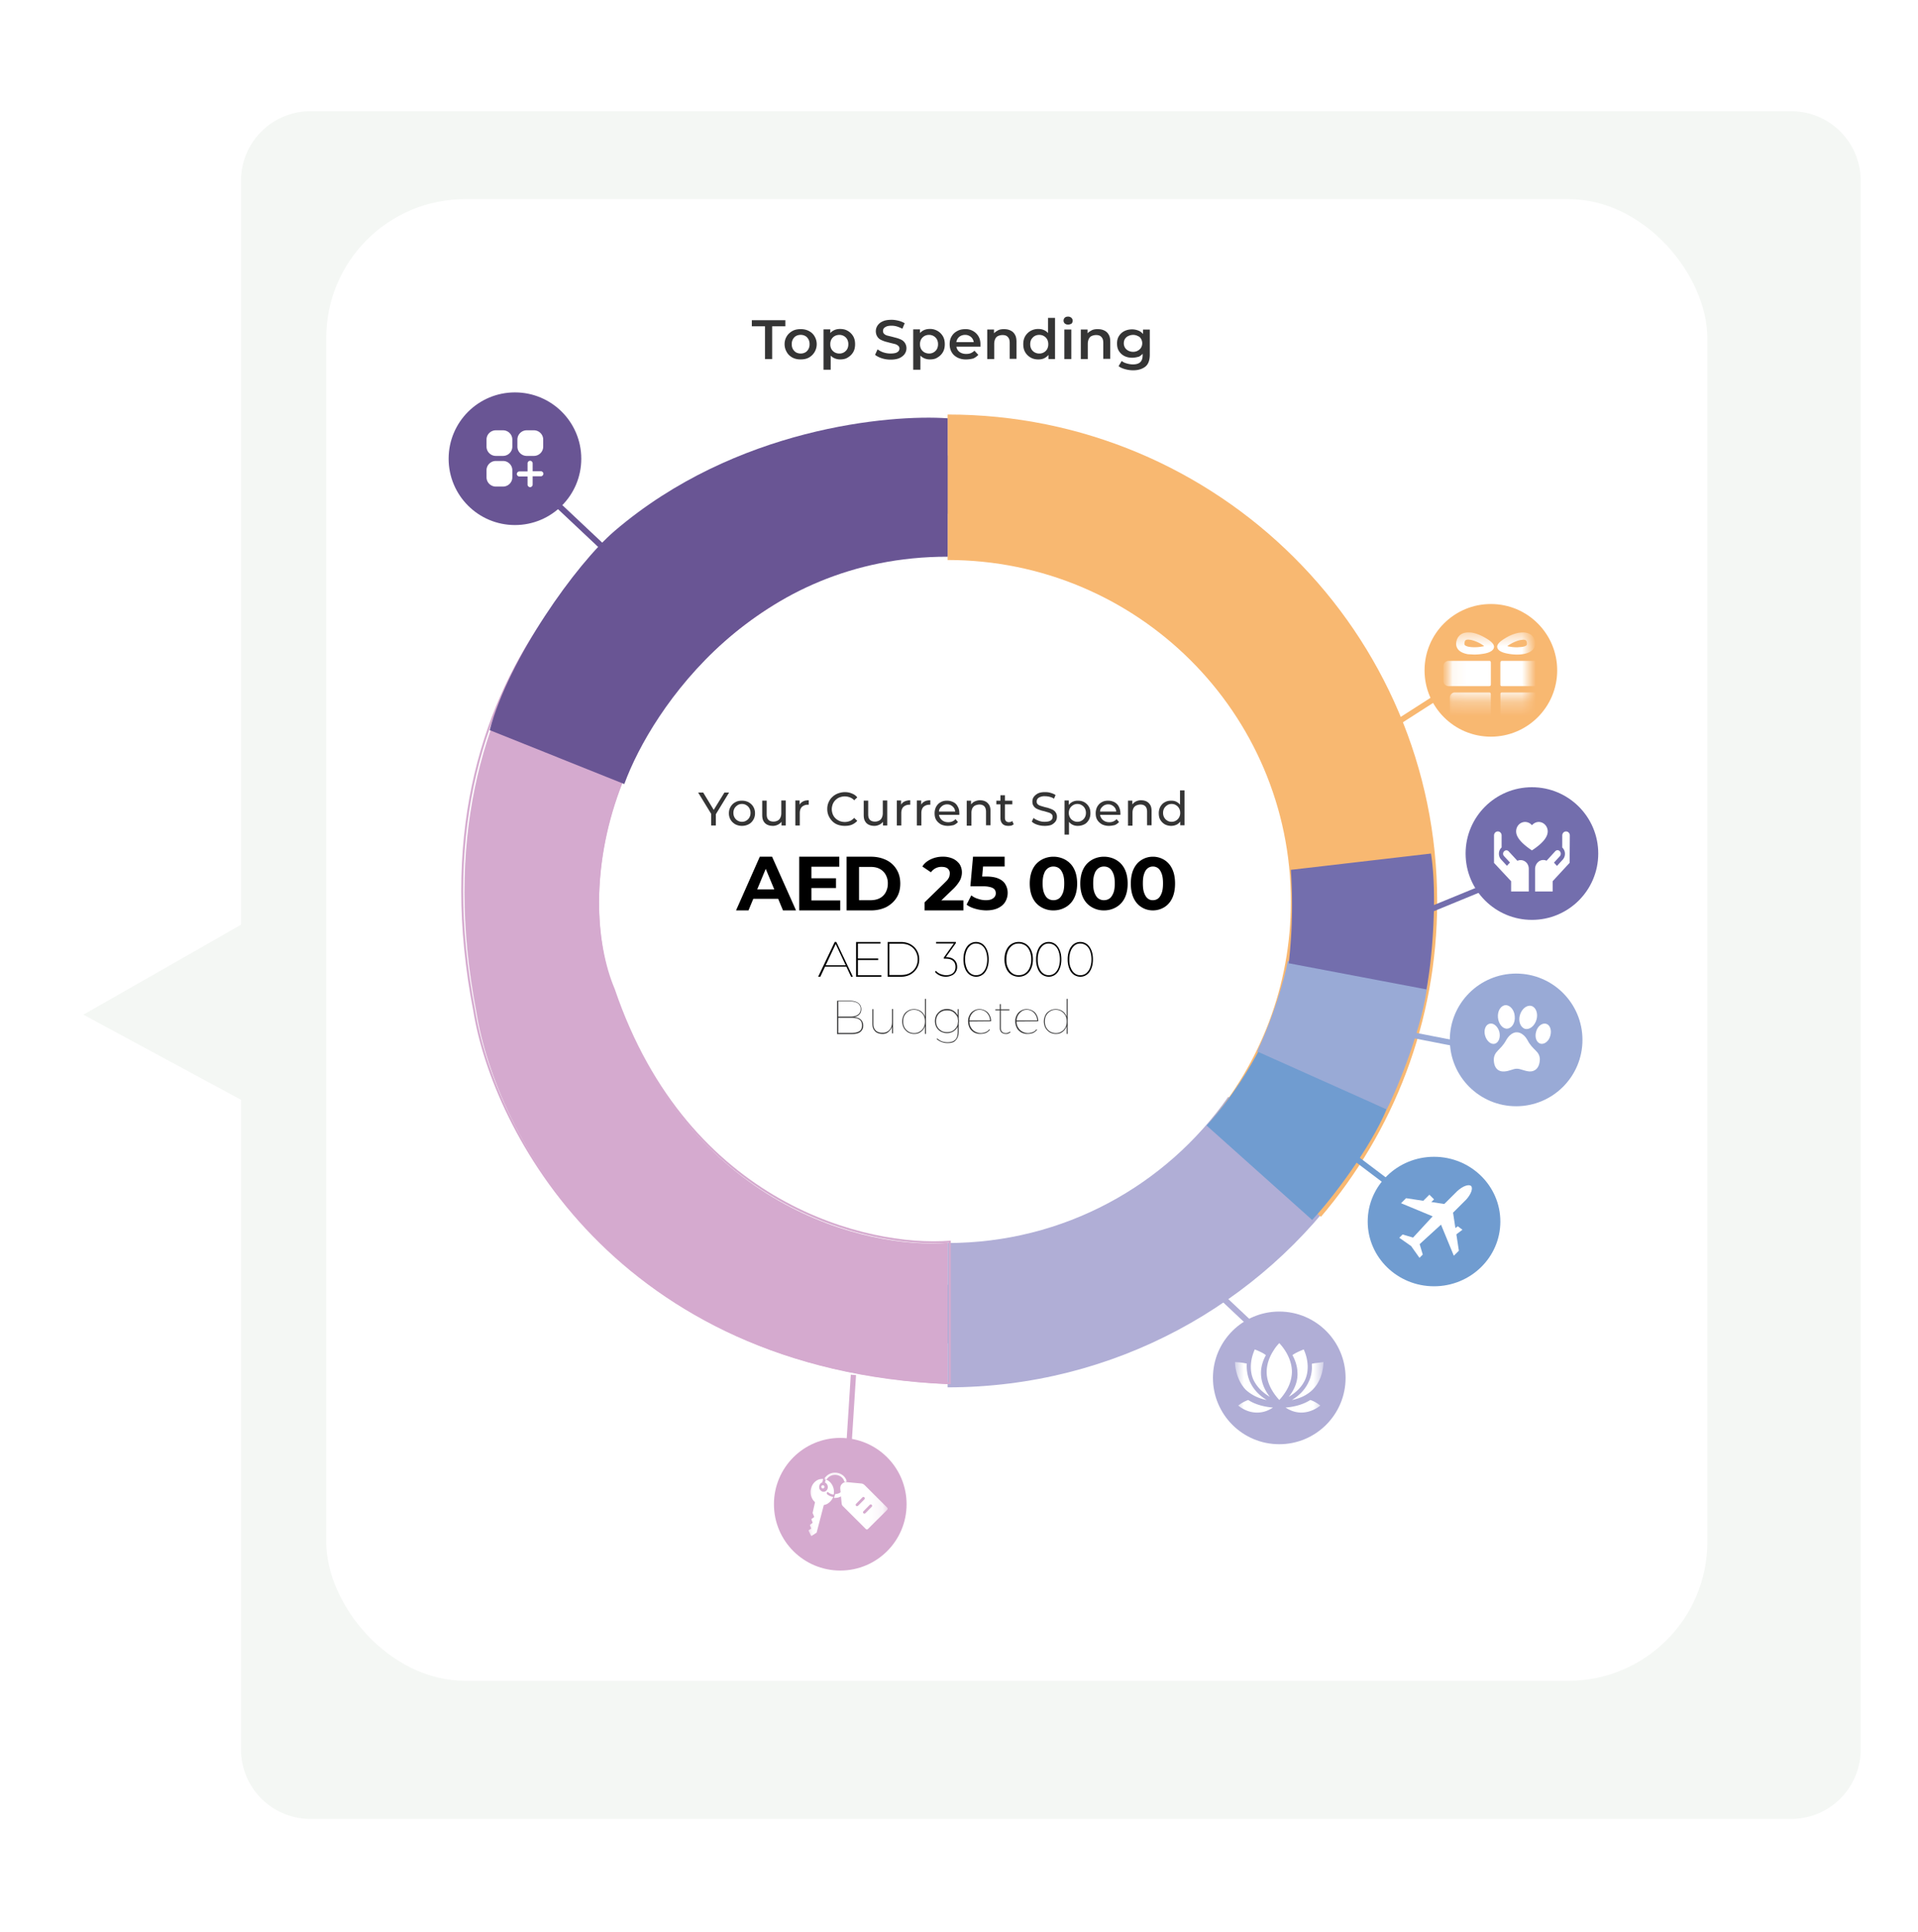
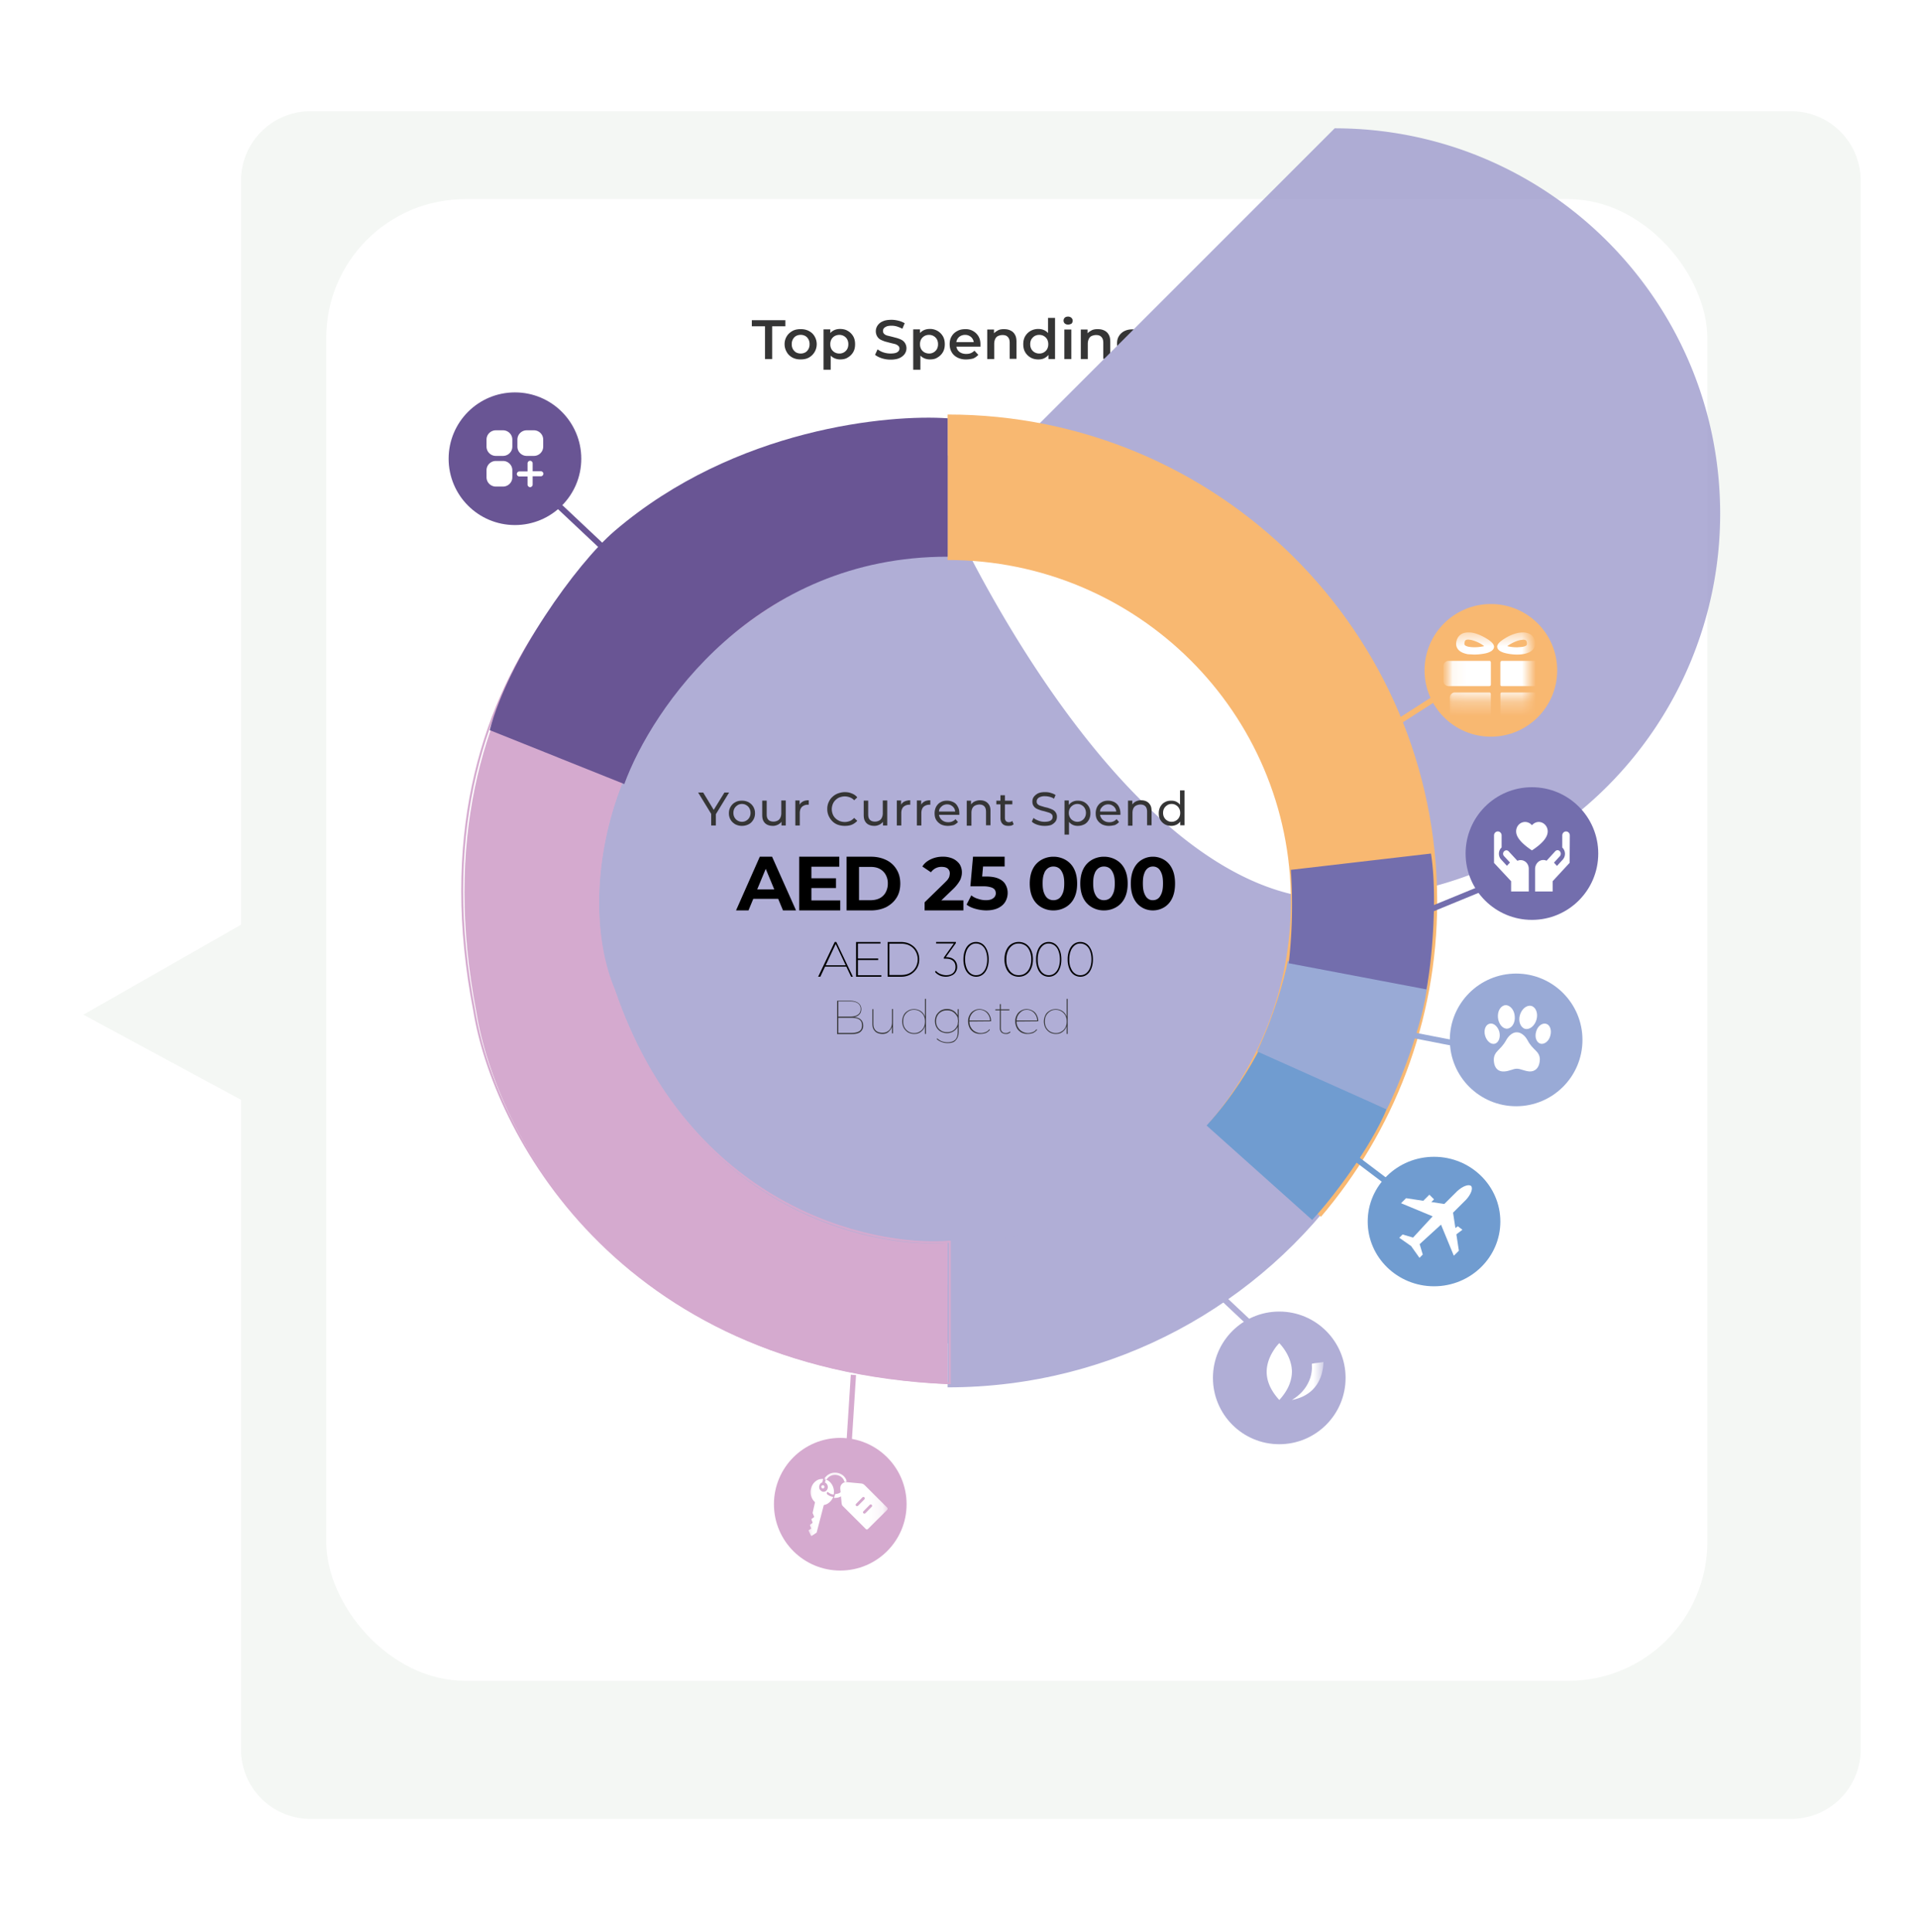
<svg xmlns="http://www.w3.org/2000/svg" xmlns:xlink="http://www.w3.org/1999/xlink" width="138" height="139" fill="none">
  <g filter="url(#E)">
    <path fill-rule="evenodd" d="M131.877 125.86a5 5 0 0 1-5 5H20.341a5 5 0 0 1-5-5V79.123L4 73l11.341-6.474V13a5 5 0 0 1 5-5h106.536a5 5 0 0 1 5 5v112.86z" fill="#f4f7f4" />
  </g>
  <rect x="23.471" y="14.324" width="99.372" height="106.599" rx="10" fill="#fff" />
  <g opacity=".8">
    <path d="M55.042 25.831v-2.356h-.948v-.438h2.412v.438h-.948v2.356h-.516zm2.565.027c-.223 0-.418-.041-.599-.137-.167-.096-.307-.219-.404-.397-.097-.164-.153-.356-.153-.562a1.06 1.06 0 0 1 .153-.562c.098-.164.237-.288.404-.384s.376-.137.599-.137.418.041.599.137.307.219.404.384.153.356.153.562-.056.397-.153.562-.237.301-.404.397-.376.137-.599.137zm0-.425a.67.67 0 0 0 .335-.082c.097-.055.167-.137.223-.233a.71.71 0 0 0 .084-.356.71.71 0 0 0-.084-.356c-.056-.096-.126-.178-.223-.233a.67.67 0 0 0-.335-.082.67.67 0 0 0-.334.082c-.098.055-.167.137-.223.233a.71.71 0 0 0-.084.356.71.71 0 0 0 .084.356c.056.096.139.178.223.233a.71.71 0 0 0 .334.082zm2.844.425a.99.99 0 0 1-.488-.123.96.96 0 0 1-.349-.356c-.084-.164-.125-.37-.125-.617s.042-.452.125-.616a.84.84 0 0 1 .335-.356c.139-.082.307-.123.488-.123.209 0 .404.041.558.137a1.04 1.04 0 0 1 .39.384c.097.164.139.356.139.575s-.042.411-.139.575a1.04 1.04 0 0 1-.39.383c-.139.096-.335.137-.544.137zm-1.199.74v-2.904h.488v.507l-.014.562.042.562v1.274h-.516zm1.143-1.164a.62.62 0 0 0 .321-.082.64.64 0 0 0 .237-.233.71.71 0 0 0 .084-.356.71.71 0 0 0-.084-.356.64.64 0 0 0-.237-.233c-.098-.055-.209-.082-.321-.082a.71.71 0 0 0-.334.082.64.64 0 0 0-.237.233.71.71 0 0 0-.084.356.71.71 0 0 0 .084.356.64.64 0 0 0 .237.233.67.67 0 0 0 .334.082zm3.694.438a2.02 2.02 0 0 1-.641-.096c-.209-.069-.362-.151-.488-.247l.181-.397c.111.082.251.164.418.219s.334.082.516.082c.153 0 .265-.014.362-.041s.153-.069.209-.123c.042-.055.07-.123.07-.192 0-.082-.028-.151-.098-.206a.55.55 0 0 0-.237-.123l-.335-.082-.362-.096a2.43 2.43 0 0 1-.334-.137.64.64 0 0 1-.237-.233c-.056-.096-.098-.219-.098-.37s.042-.288.126-.411a.83.83 0 0 1 .376-.301c.167-.082.39-.11.641-.11.167 0 .334.027.502.069s.321.11.432.178l-.167.397c-.126-.069-.265-.123-.39-.164a1.34 1.34 0 0 0-.39-.055c-.139 0-.265.014-.362.055-.084.041-.153.082-.195.137a.31.31 0 0 0-.056.192c0 .082.028.151.084.206a.55.55 0 0 0 .237.123l.335.082.362.096c.125.041.237.082.335.137a.64.64 0 0 1 .237.233c.056.096.098.219.098.356 0 .151-.042.288-.126.411s-.209.219-.376.301c-.153.069-.376.11-.627.11zm2.816-.014a.99.99 0 0 1-.488-.123.96.96 0 0 1-.349-.356c-.084-.164-.125-.37-.125-.617s.042-.452.125-.616a.84.84 0 0 1 .335-.356c.139-.082.307-.123.488-.123a1.05 1.05 0 0 1 .558.137 1.04 1.04 0 0 1 .39.384c.097.164.139.356.139.575s-.042.411-.139.575a1.04 1.04 0 0 1-.39.383c-.139.096-.321.137-.544.137zm-1.199.74v-2.904h.488v.507l-.014.562.042.562v1.274h-.516zm1.143-1.164a.62.62 0 0 0 .321-.082.64.64 0 0 0 .237-.233.71.71 0 0 0 .084-.356.71.71 0 0 0-.084-.356.64.64 0 0 0-.237-.233c-.098-.055-.209-.082-.321-.082a.67.67 0 0 0-.334.082.64.64 0 0 0-.237.233.71.71 0 0 0-.084.356.71.71 0 0 0 .084.356.64.64 0 0 0 .237.233c.111.055.223.082.334.082zm2.663.425a1.32 1.32 0 0 1-.627-.137c-.181-.096-.321-.219-.418-.397-.097-.164-.139-.356-.139-.562 0-.219.042-.397.139-.562s.223-.288.404-.384c.167-.096.362-.137.586-.137a1.05 1.05 0 0 1 .557.137 1.04 1.04 0 0 1 .39.384c.098.164.139.356.139.589v.069.082h-1.812v-.329h1.533l-.195.11c0-.123-.028-.233-.084-.329s-.125-.164-.223-.219a.62.62 0 0 0-.321-.082.67.67 0 0 0-.334.082c-.098.055-.167.123-.223.219s-.084.205-.084.329v.082c0 .123.028.247.084.343s.139.178.251.233.237.082.376.082c.125 0 .237-.014.335-.055s.181-.096.265-.178l.279.301a1.16 1.16 0 0 1-.362.26c-.167.041-.335.069-.516.069zm2.732-2.178c.167 0 .321.027.46.096a.68.68 0 0 1 .321.301c.084.137.111.315.111.52v1.219h-.488v-1.151c0-.192-.042-.329-.139-.425-.084-.096-.209-.137-.376-.137-.126 0-.223.027-.321.069s-.167.123-.209.219-.07.205-.07.356v1.082h-.502v-2.123h.488v.575l-.084-.178c.07-.137.181-.233.335-.315.112-.082.293-.11.474-.11zm2.467 2.178c-.209 0-.39-.041-.558-.137a1.04 1.04 0 0 1-.39-.383c-.097-.164-.139-.356-.139-.575s.042-.411.139-.575a1.04 1.04 0 0 1 .39-.384 1.12 1.12 0 0 1 .558-.137c.181 0 .348.041.488.123a.84.84 0 0 1 .335.356c.084.164.125.37.125.616s-.042.452-.125.617a.84.84 0 0 1-.335.356c-.125.082-.293.123-.488.123zm.07-.425a.62.62 0 0 0 .321-.082.64.64 0 0 0 .237-.233.71.71 0 0 0 .084-.356.71.71 0 0 0-.084-.356.64.64 0 0 0-.237-.233c-.097-.055-.209-.082-.321-.082a.67.67 0 0 0-.335.082c-.098.055-.167.137-.237.233a.71.71 0 0 0-.084.356.71.71 0 0 0 .084.356.64.64 0 0 0 .237.233.67.67 0 0 0 .335.082zm.655.397v-.507l.014-.562-.042-.562v-1.329h.502v2.959h-.474zm1.143 0v-2.123h.502v2.123h-.502zm.265-2.479c-.098 0-.167-.027-.237-.082-.056-.055-.084-.123-.084-.205s.028-.151.084-.206.139-.082.237-.082.167.027.237.082c.056.055.098.123.098.206s-.028.164-.084.219c-.084.041-.153.069-.251.069zm2.147.329c.167 0 .321.027.46.096a.68.68 0 0 1 .321.301c.084.137.111.315.111.52v1.219h-.502v-1.151c0-.192-.042-.329-.139-.425-.084-.096-.209-.137-.376-.137-.126 0-.223.027-.321.069s-.167.123-.209.219-.07.205-.07.356v1.082h-.502v-2.123h.488v.575l-.084-.178c.07-.137.181-.233.334-.315.126-.082.293-.11.488-.11zm2.537 2.959c-.195 0-.39-.027-.585-.082s-.349-.123-.46-.219l.223-.37c.098.082.209.137.363.178.139.041.293.069.446.069.237 0 .418-.055.53-.164s.167-.274.167-.48v-.383l.042-.48-.014-.479v-.521h.488v1.808c0 .384-.098.671-.307.849-.223.178-.516.274-.892.274zm-.07-.904c-.209 0-.39-.041-.558-.123a.97.97 0 0 1-.39-.356c-.098-.151-.139-.329-.139-.548 0-.206.042-.383.139-.534a.97.97 0 0 1 .39-.356c.167-.082.349-.123.558-.123a1.22 1.22 0 0 1 .502.11.8.8 0 0 1 .349.329 1.19 1.19 0 0 1 .139.589c0 .247-.042.438-.139.589-.084.151-.209.26-.349.342-.153.041-.321.082-.502.082zm.07-.425a.67.67 0 0 0 .335-.082c.098-.055.181-.123.237-.219a.63.63 0 0 0 .084-.315.63.63 0 0 0-.084-.315c-.056-.096-.126-.164-.237-.205a.67.67 0 0 0-.335-.082c-.126 0-.237.027-.349.082-.098.041-.181.123-.237.205a.59.59 0 0 0-.084.315.59.59 0 0 0 .084.315c.056.096.139.164.237.219.112.055.223.082.349.082z" fill="#020203" />
    <g fill-rule="evenodd">
-       <path d="M68.296 36.966c-15.318 0-27.735 12.418-27.735 27.735s12.418 27.735 27.735 27.735a27.74 27.74 0 0 0 27.735-27.735c0-15.318-12.418-27.735-27.735-27.735zM36.369 64.702c0-17.633 14.294-31.927 31.927-31.927s31.928 14.294 31.928 31.927-14.295 31.927-31.928 31.927-31.927-14.294-31.927-31.927z" fill="#9c9acc" />
+       <path d="M68.296 36.966s12.418 27.735 27.735 27.735a27.74 27.74 0 0 0 27.735-27.735c0-15.318-12.418-27.735-27.735-27.735zM36.369 64.702c0-17.633 14.294-31.927 31.927-31.927s31.928 14.294 31.928 31.927-14.295 31.927-31.928 31.927-31.927-14.294-31.927-31.927z" fill="#9c9acc" />
      <path d="M100.224 64.816c0 17.566-14.31 31.814-31.965 31.814-10.853 0-20.43-5.384-26.209-13.603l3.442-2.394c5.029 7.152 13.346 11.82 22.767 11.82 15.331 0 27.764-12.373 27.764-27.637h4.201z" fill="#8f86bf" />
      <path d="M97.042 84.799C90.719 93.845 80.164 99.81 68.183 99.81V89.426c8.346 0 15.733-4.143 20.191-10.521l8.668 5.894z" fill="#9c9acc" />
      <path d="M68.183 29.821c19.453 0 35.222 15.688 35.222 35.047 0 8.645-3.156 16.56-8.362 22.672l-8.03-6.767c3.663-4.3 5.867-9.84 5.867-15.906 0-13.58-11.061-24.579-24.698-24.579V29.821z" fill="#f6a64e" />
    </g>
    <path d="M92.043 103.901c2.635 0 4.772-2.137 4.772-4.772s-2.137-4.772-4.772-4.772-4.772 2.136-4.772 4.772 2.136 4.772 4.772 4.772z" fill="#9c9acc" />
    <path d="M107.268 52.999c2.636 0 4.772-2.137 4.772-4.772s-2.136-4.772-4.772-4.772-4.772 2.137-4.772 4.772 2.136 4.772 4.772 4.772z" fill="#f6a64e" />
    <path d="M103.178 92.539c2.635 0 4.772-2.086 4.772-4.658s-2.137-4.658-4.772-4.658-4.772 2.086-4.772 4.658 2.136 4.658 4.772 4.658z" fill="#4c83c4" />
    <path d="M109.086 79.586c2.636 0 4.772-2.137 4.772-4.772s-2.136-4.772-4.772-4.772-4.772 2.136-4.772 4.772 2.136 4.772 4.772 4.772z" fill="#7f95cc" />
    <path d="M110.792 76.198c-.014.661-.369.9-.739.886-.384-.028-.64-.197-.91-.197h-.015c-.27 0-.526.183-.91.197-.384.028-.739-.211-.739-.872.028-.605.483-.647.881-1.365.356-.633.768-.577.768-.577h.015s.426-.042.768.577c.384.732.853.746.881 1.351zm-2.346-2.195c.341-.028.583-.422.54-.886-.028-.464-.341-.816-.668-.802-.342.028-.583.422-.541.886s.342.83.669.802zm1.28.014c.327.084.697-.211.825-.661s-.043-.9-.37-.985-.697.211-.825.661.043.886.37.985zm1.507-.366c-.284-.07-.611.183-.711.577-.114.394.029.774.313.858.285.07.612-.183.711-.577.114-.408-.028-.788-.313-.858zm-3.356.577c-.114-.394-.427-.661-.711-.577-.285.07-.427.464-.313.858s.426.661.711.577c.27-.084.412-.464.313-.858z" fill="#fff" />
    <path d="M51.17 59.388v-.907l.084.209-1.023-1.674h.364l.855 1.409h-.196l.869-1.409h.336l-1.023 1.674.07-.209v.907h-.336zm2.214.028c-.182 0-.336-.042-.477-.112-.14-.084-.252-.181-.336-.321a.89.89 0 0 1-.126-.474.89.89 0 0 1 .126-.474c.084-.139.196-.251.336-.321.14-.084.308-.112.477-.112.182 0 .336.042.477.112.14.084.252.181.336.321a.89.89 0 0 1 .126.474.89.89 0 0 1-.126.474c-.084.14-.196.251-.336.321s-.294.112-.477.112zm0-.293c.112 0 .224-.028.308-.084.098-.056.168-.126.224-.223a.66.66 0 0 0 .084-.335.66.66 0 0 0-.084-.335c-.056-.098-.126-.167-.224-.223-.084-.056-.196-.084-.308-.084s-.224.028-.308.084-.168.126-.224.223a.66.66 0 0 0-.084.335.66.66 0 0 0 .084.335c.056.098.126.167.224.223a.6.6 0 0 0 .308.084zm2.228.293c-.154 0-.294-.028-.406-.084a.58.58 0 0 1-.266-.251c-.07-.112-.098-.265-.098-.447v-1.033h.322v.991c0 .181.042.307.126.391s.21.126.364.126c.112 0 .21-.028.294-.07a.41.41 0 0 0 .196-.209c.042-.084.07-.195.07-.321v-.921h.322v1.8h-.308v-.488l.056.126c-.056.126-.154.209-.266.279-.126.07-.266.112-.406.112zm1.612-.028v-1.8h.308v.488l-.028-.126a.55.55 0 0 1 .252-.279c.112-.07.266-.098.434-.098v.321h-.042-.028a.62.62 0 0 0-.421.154c-.098.098-.154.251-.154.447v.893h-.322zm3.56.028c-.182 0-.35-.028-.505-.084s-.28-.14-.392-.251a1.29 1.29 0 0 1-.266-.391 1.13 1.13 0 0 1-.098-.488 1.13 1.13 0 0 1 .098-.488c.07-.153.154-.279.266-.377.112-.112.252-.195.392-.251.154-.056.322-.098.505-.098s.35.028.505.098a.88.88 0 0 1 .392.279l-.224.209a.76.76 0 0 0-.308-.209c-.112-.042-.238-.07-.364-.07-.14 0-.252.028-.378.07-.112.042-.21.112-.294.195a.83.83 0 0 0-.196.293c-.042.112-.07.237-.07.363s.028.251.07.363a.83.83 0 0 0 .196.293c.084.084.182.139.294.195.112.042.238.07.378.07.126 0 .252-.028.364-.07s.21-.125.308-.223l.224.209a1.12 1.12 0 0 1-.392.279c-.14.056-.308.084-.505.084zm2.13 0c-.154 0-.294-.028-.406-.084a.58.58 0 0 1-.266-.251c-.07-.112-.098-.265-.098-.447v-1.033h.322v.991c0 .181.042.307.126.391s.21.126.364.126c.112 0 .21-.028.294-.07a.41.41 0 0 0 .196-.209c.042-.084.07-.195.07-.321v-.921h.322v1.8h-.308v-.488l.056.126c-.056.126-.154.209-.266.279-.126.07-.266.112-.406.112zm1.612-.028v-1.8h.308v.488l-.028-.126a.55.55 0 0 1 .252-.279c.112-.056.266-.098.434-.098v.321h-.042-.028a.62.62 0 0 0-.42.154c-.098.098-.154.251-.154.447v.893h-.322zm1.444 0v-1.8h.308v.488l-.028-.126a.55.55 0 0 1 .252-.279c.112-.07.266-.098.434-.098v.321h-.042-.028a.62.62 0 0 0-.421.154c-.098.098-.154.251-.154.447v.893h-.322zm2.228.028c-.196 0-.364-.042-.505-.112-.14-.084-.252-.181-.336-.321s-.112-.293-.112-.474a1.03 1.03 0 0 1 .112-.474c.084-.139.182-.251.322-.321.14-.084.294-.112.463-.112s.322.042.463.112.238.181.308.321c.084.139.112.293.112.488v.042.056h-1.528v-.237h1.359l-.126.084a.71.71 0 0 0-.07-.307c-.056-.084-.112-.153-.21-.209-.084-.056-.182-.084-.308-.084a.6.6 0 0 0-.308.084.75.75 0 0 0-.21.209c-.056.084-.07.195-.07.307v.056a.61.61 0 0 0 .322.544c.098.056.21.084.35.084.112 0 .196-.014.294-.056.084-.042.168-.084.224-.168l.182.209c-.084.098-.182.168-.308.223-.126.028-.266.056-.42.056zm2.312-1.842c.154 0 .28.028.392.084s.196.139.266.251.098.265.098.433v1.032h-.322v-.977c0-.167-.042-.307-.126-.391s-.196-.126-.35-.126c-.112 0-.21.028-.308.07-.084.042-.154.112-.196.195s-.07.195-.07.335v.921h-.336v-1.8h.308v.488l-.056-.126c.056-.112.154-.209.266-.279.14-.07.28-.112.434-.112zm2.046 1.842c-.182 0-.322-.042-.42-.14s-.154-.237-.154-.419v-1.646h.322v1.633c0 .098.028.167.07.223.056.056.126.084.21.084.098 0 .182-.028.252-.084l.098.237a.76.76 0 0 1-.182.098c-.042 0-.112.014-.196.014zm-.869-1.549v-.265h1.149v.265h-1.149zm3.462 1.549c-.182 0-.35-.028-.519-.084s-.294-.126-.392-.223l.126-.265c.084.084.21.139.35.195s.28.084.434.084c.14 0 .252-.014.336-.042a.4.4 0 0 0 .196-.126.32.32 0 0 0 .056-.195c0-.084-.028-.154-.084-.195-.056-.056-.126-.084-.21-.112l-.28-.084c-.098-.028-.21-.042-.308-.084a1.67 1.67 0 0 1-.28-.112.56.56 0 0 1-.21-.195c-.056-.084-.084-.181-.084-.307s.028-.237.098-.335.168-.181.294-.251c.14-.07.308-.098.519-.098.14 0 .28.014.406.056.14.042.252.084.35.154l-.112.265c-.098-.07-.21-.112-.322-.139a1.39 1.39 0 0 0-.336-.042.81.81 0 0 0-.336.056c-.084.028-.154.084-.196.14s-.056.125-.056.195c0 .084.028.154.084.195.056.056.126.084.21.112l.28.084c.098.028.21.042.308.084a1.67 1.67 0 0 1 .28.112.56.56 0 0 1 .21.195.53.53 0 0 1 .084.307c0 .126-.028.237-.098.335s-.168.181-.308.251c-.112.042-.28.07-.49.07zm2.396 0c-.154 0-.28-.028-.406-.098s-.224-.167-.294-.307-.112-.307-.112-.502.042-.377.112-.502c.07-.14.168-.237.294-.307a.85.85 0 0 1 .42-.098c.182 0 .336.042.462.112.14.084.238.181.322.321s.112.293.112.474a.99.99 0 0 1-.112.474c-.084.14-.182.251-.322.321s-.294.112-.477.112zm-.953.628v-2.456h.308v.488l-.014.419.028.419v1.13h-.322zm.925-.921c.112 0 .224-.028.308-.084.098-.056.168-.126.224-.223a.66.66 0 0 0 .084-.335.66.66 0 0 0-.084-.335c-.056-.098-.126-.167-.224-.223-.084-.056-.196-.084-.308-.084a.6.6 0 0 0-.308.084c-.084.056-.168.126-.224.223a.66.66 0 0 0-.084.335.66.66 0 0 0 .084.335c.056.098.126.167.224.223a.6.6 0 0 0 .308.084zm2.27.293a1.12 1.12 0 0 1-.504-.112c-.14-.084-.252-.181-.336-.321s-.112-.293-.112-.474a1.03 1.03 0 0 1 .112-.474c.084-.139.182-.251.322-.321.14-.084.294-.112.462-.112s.322.042.463.112c.14.084.238.181.308.321s.112.293.112.488v.042.056h-1.528v-.237h1.359l-.126.084a.71.71 0 0 0-.07-.307c-.056-.084-.112-.153-.21-.209-.084-.056-.182-.084-.308-.084a.6.6 0 0 0-.308.084.75.75 0 0 0-.21.209c-.056.084-.07.195-.07.307v.056a.61.61 0 0 0 .322.544c.098.056.21.084.35.084.112 0 .196-.014.294-.056.084-.042.168-.084.224-.168l.182.209c-.084.098-.182.168-.308.223-.14.028-.266.056-.42.056zm2.312-1.842c.154 0 .28.028.392.084s.196.139.266.251.098.265.098.433v1.032h-.322v-.977c0-.167-.042-.307-.126-.391s-.196-.126-.35-.126c-.112 0-.21.028-.308.07a.44.44 0 0 0-.196.195c-.042.084-.07.195-.07.335v.921h-.322v-1.8h.308v.488l-.056-.126c.056-.112.154-.209.266-.279a.82.82 0 0 1 .42-.112zm2.172 1.842c-.168 0-.336-.042-.463-.112-.14-.084-.238-.181-.322-.321s-.112-.293-.112-.474a.99.99 0 0 1 .112-.474c.084-.139.182-.251.322-.321.14-.084.294-.112.463-.112.154 0 .294.028.406.098.126.07.224.167.294.307a1.11 1.11 0 0 1 .112.502c0 .195-.042.377-.112.502-.07.14-.168.237-.294.307a.92.92 0 0 1-.406.098zm.028-.293a.6.6 0 0 0 .308-.084c.098-.056.168-.126.224-.223a.66.66 0 0 0 .084-.335.66.66 0 0 0-.084-.335c-.056-.098-.126-.167-.224-.223-.084-.056-.196-.084-.308-.084s-.224.028-.308.084-.168.126-.224.223a.66.66 0 0 0-.084.335.66.66 0 0 0 .084.335c.056.098.126.167.224.223.084.056.196.084.308.084zm.617.265v-.488l.014-.419-.028-.419v-1.2h.322v2.512h-.308v.014z" fill="#020203" />
    <path d="M99.769 79.8c-1.179 2.823-3.999 6.527-5.361 7.966l-7.592-6.792c1.937-2.138 3.157-4.249 3.803-5.479l9.15 4.305z" fill="#4c83c4" />
    <path d="M102.723 70.647c-.293 3-2.096 7.501-2.949 9.166l-9.322-4.17c1.216-2.574 1.943-5.161 2.208-6.51l10.063 1.514z" fill="#7f95cc" />
    <path d="M102.959 61.407c.484 3.05.069 7.809-.332 9.771L92.725 69.3a37.16 37.16 0 0 0 .152-6.721l10.082-1.172z" fill="#504a99" />
    <g fill="#fff">
      <path d="M104.602 90.341l.364-.361-.419-2.737.935-.931c.363-.389.517-.833.363-.986s-.6 0-.991.361l-.936.931-2.751-.417-.363.361 2.276.945-1.41 1.528-.754-.222-.238.236.852.597.601.847.237-.236-.224-.75 1.537-1.403.921 2.236z" />
      <path d="M103.178 86.284l-.335-.335-.574.574.335.335.574-.574zm2.045 2.188l-.335-.251-.574.431.335.251.574-.431z" />
    </g>
    <path d="M60.229 74.383V72h.94c.238 0 .435.056.575.154s.224.252.224.448c0 .126-.028.238-.098.336a.63.63 0 0 1-.267.196 1.09 1.09 0 0 1-.393.07l.056-.042c.182 0 .337.028.463.07s.21.112.281.21c.056.084.098.196.098.336a.56.56 0 0 1-.21.463c-.14.112-.35.154-.645.154h-1.024v-.014zm.07-.07h.953c.252 0 .449-.042.575-.126.14-.084.196-.238.196-.42 0-.196-.07-.336-.196-.421s-.323-.126-.575-.126h-.968v-.084h.912c.224 0 .407-.042.533-.14.126-.084.196-.224.196-.406a.48.48 0 0 0-.196-.406c-.126-.084-.294-.14-.533-.14h-.883v2.27h-.014zm3.197.07c-.154 0-.28-.028-.393-.084s-.182-.14-.252-.252c-.056-.112-.084-.238-.084-.406v-1.037h.07v1.037c0 .224.056.378.168.491s.28.168.477.168c.154 0 .281-.028.379-.098a.62.62 0 0 0 .238-.266c.056-.112.084-.238.084-.392v-.953h.07v1.752h-.07v-.491.014c-.056.154-.14.266-.252.364-.112.112-.252.154-.435.154zm2.272 0a.91.91 0 0 1-.435-.112.97.97 0 0 1-.308-.322c-.07-.14-.112-.294-.112-.462s.042-.322.112-.463.182-.238.308-.308c.126-.084.28-.112.435-.112a.91.91 0 0 1 .435.112.78.78 0 0 1 .294.308.94.94 0 0 1 .112.463c0 .168-.042.322-.112.462s-.168.238-.294.322-.266.112-.435.112zm0-.056c.154 0 .28-.028.407-.112a.71.71 0 0 0 .281-.294c.07-.126.098-.266.098-.434s-.028-.308-.098-.434a.81.81 0 0 0-.281-.294c-.112-.07-.252-.112-.407-.112s-.281.028-.407.112a.81.81 0 0 0-.28.294c-.07.126-.098.266-.098.434a.9.9 0 0 0 .098.434.81.81 0 0 0 .28.294c.112.07.252.112.407.112zm.785.056v-.645l.028-.238-.028-.238V71.86h.07v2.523h-.07zm1.627.659c-.154 0-.309-.028-.449-.084s-.252-.126-.337-.21l.042-.042a1.07 1.07 0 0 0 .322.21c.126.042.266.07.407.07.252 0 .435-.056.561-.182s.182-.308.182-.575v-.561l.028-.21-.028-.21v-.645h.07V74.2c0 .28-.07.49-.21.631-.112.154-.308.21-.589.21zm-.042-.715c-.168 0-.308-.042-.449-.112-.126-.07-.238-.182-.308-.308s-.112-.28-.112-.449.042-.308.112-.448c.084-.126.182-.224.308-.308.126-.07.28-.112.449-.112a.87.87 0 0 1 .435.112c.126.07.224.168.309.308.07.126.112.28.112.448s-.042.308-.112.449c-.07.126-.168.224-.309.308a.87.87 0 0 1-.435.112zm0-.07c.154 0 .294-.028.407-.098.126-.07.21-.168.281-.28.07-.126.112-.252.112-.406s-.028-.294-.112-.406c-.07-.112-.168-.21-.281-.28s-.252-.098-.407-.098-.294.028-.407.098c-.126.07-.21.154-.28.28a.76.76 0 0 0-.098.406.76.76 0 0 0 .098.406c.07.126.168.21.28.28s.252.098.407.098zm2.384.126c-.168 0-.322-.042-.449-.112-.126-.084-.238-.182-.308-.322s-.112-.294-.112-.462a.87.87 0 0 1 .112-.463c.07-.14.168-.238.294-.308a.73.73 0 0 1 .421-.112c.154 0 .294.042.421.112s.224.168.294.308c.07.126.112.28.112.448l-1.599.014v-.07h1.556l-.028.056c0-.154-.028-.294-.098-.42s-.154-.224-.266-.294-.238-.112-.379-.112-.266.028-.379.112c-.112.07-.196.168-.266.294s-.098.266-.098.42v.014c0 .154.028.308.112.434a.74.74 0 0 0 .294.294c.126.07.266.112.421.112.112 0 .224-.028.337-.07a.56.56 0 0 0 .266-.21l.042.042a.86.86 0 0 1-.281.224 1.25 1.25 0 0 1-.421.07zm1.851 0c-.14 0-.238-.042-.323-.112a.46.46 0 0 1-.112-.308v-1.724h.07v1.71c0 .126.028.224.098.28.056.07.154.098.266.098s.21-.042.294-.112l.042.042a.58.58 0 0 1-.154.098c-.056.028-.112.028-.182.028zm-.757-1.696v-.07h1.01v.07h-1.01zm2.3 1.696c-.168 0-.322-.042-.449-.112-.126-.084-.238-.182-.308-.322s-.112-.294-.112-.462a.87.87 0 0 1 .112-.463c.07-.14.168-.238.294-.308a.73.73 0 0 1 .421-.112c.154 0 .294.042.421.112s.224.168.294.308c.07.126.112.28.112.448l-1.599.014v-.07h1.556l-.028.056c0-.154-.028-.294-.098-.42s-.154-.224-.266-.294-.238-.112-.379-.112-.266.028-.379.112-.196.168-.266.294-.098.266-.098.42v.014c0 .154.028.308.112.434.07.126.168.224.294.294s.266.112.421.112c.112 0 .224-.028.337-.07a.56.56 0 0 0 .267-.21l.042.042c-.084.098-.168.168-.28.224a1.25 1.25 0 0 1-.421.07zm2.047 0a.91.91 0 0 1-.435-.112.97.97 0 0 1-.308-.322c-.07-.14-.112-.294-.112-.462s.042-.322.112-.463.182-.238.308-.308c.126-.084.28-.112.435-.112a.87.87 0 0 1 .435.112.78.78 0 0 1 .294.308.94.94 0 0 1 .112.463c0 .168-.042.322-.112.462s-.168.238-.294.322-.266.112-.435.112zm0-.056c.154 0 .28-.028.407-.112a.71.71 0 0 0 .281-.294c.07-.126.098-.266.098-.434s-.028-.308-.098-.434a.81.81 0 0 0-.281-.294c-.112-.07-.252-.112-.407-.112s-.281.028-.407.112a.81.81 0 0 0-.28.294c-.07.126-.098.266-.098.434a.9.9 0 0 0 .098.434.81.81 0 0 0 .28.294c.126.07.266.112.407.112zm.785.056v-.645l.028-.238-.028-.238V71.86h.07v2.523h-.07z" fill="#020203" />
    <g fill-rule="evenodd">
      <path d="M44.262 40.501l-4.257-4.005.288-.313 4.257 4.005-.288.313z" fill="#442b79" />
      <path d="M89.915 95.493l-3.553-3.344.31-.292 3.553 3.344-.31.292z" fill="#9c9acc" />
      <path d="M60.911 103.645l.303-4.744.378.029-.303 4.743-.378-.028z" fill="#cb95c3" />
      <path d="M100.653 85.949l-4.065-3.072.252-.336 4.065 3.072-.252.336z" fill="#4c83c4" />
      <path d="M105.825 75.496l-4.92-.96.08-.404 4.92.96-.08.404z" fill="#7f95cc" />
      <path d="M106.813 64.057l-4.614 1.895-.158-.378 4.615-1.895.157.378z" fill="#504a99" />
      <path d="M103.405 50.382l-4.084 2.617-.234-.337 4.084-2.617.234.337z" fill="#f6a64e" />
    </g>
    <use xlink:href="#F" fill="#504a99" />
    <g fill="#fff">
      <path d="M111.358 59.812c0-.373-.294-.677-.645-.677-.196 0-.365.097-.491.235-.112-.138-.295-.235-.491-.235-.365 0-.645.304-.645.677s.308.815 1.136 1.368c.842-.553 1.136-.995 1.136-1.368zm-2.101 2.087l-.082.028-.628-.68a.22.22 0 0 0-.328 0c-.096.097-.096.25 0 .347l.423.458-.218.236-.423-.458c-.205-.222-.205-.597 0-.819l.04-.042v-.861c0-.167-.122-.292-.273-.292s-.273.125-.273.292v1.971l1.229 1.319v.736h1.271V62.51c0-.167-.055-.333-.178-.458a.57.57 0 0 0-.56-.153zm3.692-1.79c0-.167-.122-.292-.272-.292s-.272.125-.272.292v.864l.041.042a.63.63 0 0 1 0 .822l-.421.46-.217-.237.421-.46c.041-.042.068-.111.068-.181s-.027-.125-.068-.181c-.095-.098-.231-.098-.326 0l-.625.682-.082-.028c-.203-.056-.421 0-.57.167a.68.68 0 0 0-.177.446v1.63h1.264v-.738l1.222-1.323.014-1.964z" />
    </g>
    <mask id="A" maskUnits="userSpaceOnUse" x="88" y="95" width="8" height="8">
      <path d="M95.224 95.947h-6.363v6.363h6.363v-6.363z" fill="#fff" />
    </mask>
    <g mask="url(#A)">
      <path d="M94.6 98.072l-.213.04c.028.424-.028.847-.185 1.205-.227.556-.639 1.033-1.25 1.403.611-.119 1.122-.37 1.491-.741.455-.45.639-1.006.71-1.39.057-.251.057-.463.071-.596-.142.026-.355.04-.625.079z" fill="#fff" />
-       <path d="M92.725 100.492c.578-.339.969-.76 1.187-1.249.25-.584.187-1.181.094-1.575a3.12 3.12 0 0 0-.203-.584c-.141.054-.375.149-.625.285-.062.041-.125.068-.187.122.219.394.344.815.359 1.209.047.611-.172 1.222-.625 1.793zm-1.591.227c-.607-.372-1.016-.851-1.242-1.41a2.88 2.88 0 0 1-.184-1.21l-.212-.04c-.268-.053-.494-.053-.635-.066 0 .133.014.346.071.599.085.386.268.944.706 1.397.395.359.889.612 1.496.731zm1.364.545c.389.255.791.376 1.194.363.611-.024 1.097-.339 1.305-.508-.139-.109-.389-.291-.722-.4-.472.303-1.069.485-1.778.545z" fill="#fff" />
-       <path d="M89.089 101.119c.207.169.691.496 1.312.508.401.013.801-.108 1.188-.363-.704-.06-1.312-.242-1.781-.545-.331.121-.58.291-.718.4zm2.272-.627c-.448-.584-.649-1.181-.633-1.793.015-.407.139-.815.355-1.209l-.185-.122a4.23 4.23 0 0 0-.618-.285 3.55 3.55 0 0 0-.201.584c-.093.394-.154.991.093 1.575.232.489.618.91 1.189 1.249z" fill="#fff" />
      <path d="M92.952 98.606c-.027-.627-.298-1.159-.528-1.5a3.55 3.55 0 0 0-.379-.477 2.72 2.72 0 0 0-.379.477c-.23.341-.501.873-.528 1.5-.027.723.285 1.432.908 2.113.623-.681.921-1.39.908-2.113z" fill="#fff" />
    </g>
    <use xlink:href="#F" x="-73.171" y="-28.405" fill="#442b79" />
    <path d="M60.457 112.99c2.636 0 4.772-2.136 4.772-4.772s-2.136-4.772-4.772-4.772-4.772 2.137-4.772 4.772 2.136 4.772 4.772 4.772z" fill="#cb95c3" />
    <mask id="B" maskUnits="userSpaceOnUse" x="57" y="105" width="7" height="6">
      <path d="M63.865 105.264h-5.908v5.681h5.908v-5.681z" fill="#fff" />
    </mask>
    <g mask="url(#B)">
      <path d="M59.239 106.855h-.033c-.055 0-.098.031-.109.084-.011.032 0 .053.011.085.011.021.044.042.065.052.066.022.12-.021.142-.073.011-.032 0-.053-.011-.085s-.033-.053-.066-.063zm.86.628c.146 0 .292-.043.422-.151.049-.043.114-.022.146.043a.17.17 0 0 1-.032.194.87.87 0 0 1-.535.195h-.097" fill="#fff" />
      <path d="M59.6 107.365a.65.65 0 0 0 .381.157c.101-.473-.165-.96-.583-1.09-.038-.014-.089-.014-.127-.028l.139.071c-.025.058-.038.115-.051.187.076.029.127.086.165.158.038.086.051.172.025.258-.038.158-.165.244-.292.244-.025 0-.051 0-.089-.015-.076-.028-.139-.086-.19-.158-.038-.086-.051-.172-.025-.258.025-.129.114-.215.216-.243a1.32 1.32 0 0 1 .063-.244c-.165-.015-.33.014-.482.115-.19.129-.33.315-.393.559-.101.373.013.745.266.975.013.014.013.029.013.043l-.165.731v.029l.102.244c.013.028 0 .043-.013.057l-.165.115c-.013.014-.025.043-.013.057l.076.187c.013.028 0 .043-.013.057l-.152.115c-.013.014-.025.043-.013.057l.076.186c.013.029 0 .058-.013.058l-.139.086c-.025.014-.025.043-.013.071l.152.316c0 .014.013.014.025.029h.013.025l.33-.215c.013 0 .013-.015.025-.029l.507-1.95c0-.015.013-.029.038-.029.266-.043.52-.272.647-.574-.152-.014-.304-.086-.431-.186-.038-.029-.051-.1-.013-.143-.013-.029.051-.029.089 0zm-.28-.993a.88.88 0 0 1 .762-.426c.4 0 .736.253.826.587.013.046-.026.081-.065.092-.052.012-.09-.023-.103-.057-.064-.265-.349-.461-.658-.461a.71.71 0 0 0-.607.334" fill="#fff" />
      <path d="M63.844 108.473l-1.624-1.62c-.042-.042-.139-.127-.264-.127l-1.041-.098h-.042c-.111 0-.208.042-.292.126s-.125.183-.125.31v.014l.097 1.057c0 .126.083.225.125.253l1.624 1.62c.014.014.042.028.069.028s.056-.014.069-.028l1.402-1.394c.028-.043.028-.113 0-.141zm-2.18-.113c-.028 0-.055-.014-.069-.028-.042-.042-.042-.099 0-.141l.458-.465c.042-.042.097-.042.139 0s.042.099 0 .141l-.458.465c-.028.014-.056.028-.069.028zm1.055.042l-.458.465c-.014.014-.042.028-.069.028s-.055-.014-.069-.028c-.042-.042-.042-.098 0-.141l.458-.465c.042-.042.097-.042.139 0s.042.099 0 .141z" fill="#fff" />
    </g>
    <path d="M35.681 30.957a.67.67 0 0 0-.478.195c-.127.126-.197.293-.197.475v.502c0 .181.07.349.197.475a.67.67 0 0 0 .478.195h.506a.67.67 0 0 0 .478-.195c.127-.126.197-.293.197-.475v-.502c0-.181-.07-.349-.197-.475a.67.67 0 0 0-.478-.195h-.506zm2.221 0a.67.67 0 0 0-.478.195c-.127.126-.197.293-.197.475v.502c0 .181.07.349.197.475a.67.67 0 0 0 .478.195h.506a.67.67 0 0 0 .478-.195c.127-.126.197-.293.197-.475v-.502c0-.181-.07-.349-.197-.475a.67.67 0 0 0-.478-.195h-.506zm-2.221 2.206a.67.67 0 0 0-.478.195c-.127.126-.197.293-.197.475v.502c0 .181.07.349.197.475a.67.67 0 0 0 .478.195h.506a.67.67 0 0 0 .478-.195c.127-.126.197-.293.197-.475v-.502c0-.181-.07-.349-.197-.475a.67.67 0 0 0-.478-.195h-.506zm2.643.167a.17.17 0 0 0-.056-.126c-.028-.028-.07-.056-.127-.056-.042 0-.084.014-.127.056-.028.028-.056.07-.056.126v.586h-.59c-.042 0-.084.014-.127.056-.028.028-.056.07-.056.126s.014.084.056.126c.028.028.07.056.127.056h.59v.586a.17.17 0 0 0 .056.126c.028.028.07.056.127.056.042 0 .084-.014.127-.056.028-.028.056-.07.056-.126v-.6h.59c.042 0 .084-.014.127-.056.028-.028.056-.07.056-.126s-.014-.084-.056-.126c-.028-.028-.07-.056-.127-.056h-.59v-.572z" fill="#fff" />
    <mask id="C" maskUnits="userSpaceOnUse" x="104" y="44" width="6" height="7">
      <path d="M109.995 44.364h-5.908v5.908h5.908v-5.908z" fill="#fff" />
    </mask>
    <g mask="url(#C)">
      <mask id="D" maskUnits="userSpaceOnUse" x="103" y="45" width="9" height="9">
        <path d="M111.585 45.5h-7.726v7.726h7.726V45.5z" fill="#fff" />
      </mask>
      <g mask="url(#D)">
        <path d="M108.078 49.818h2.471c.191 0 .355.165.355.357v2.694c0 .192-.164.357-.355.357h-2.512c-.081 0-.081-.096-.081-.096v-3.189c-.014 0-.014-.124.122-.124zm-3.397 0h2.463c.149 0 .122.152.122.152v3.174s0 .083-.095.083h-2.503c-.191 0-.354-.166-.354-.359v-2.705c.014-.179.163-.345.367-.345zm3.269-2.151s0-.122.125-.122h2.923c.194 0 .36.163.36.353v1.112c0 .19-.166.353-.36.353h-2.937c-.111 0-.111-.095-.111-.095v-1.601zm-3.73-.122h2.937c.111 0 .111.109.111.109v1.614s0 .095-.138.095h-2.91c-.194 0-.361-.163-.361-.353v-1.112c0-.19.167-.353.361-.353zm4.941-.454a2.35 2.35 0 0 0 .445-.037c.333-.062.569-.174.708-.348.125-.162.167-.36.111-.584-.083-.398-.389-.621-.847-.621a2.89 2.89 0 0 0-.32.025 2.89 2.89 0 0 0-.972.398c-.556.335-.584.534-.556.659.042.186.236.323.597.41a3.72 3.72 0 0 0 .834.099zm.431-1.069c.18 0 .236.05.264.199.027.124-.014.174-.014.186-.042.062-.167.112-.348.137l-.333.025a3 3 0 0 1-.681-.075c-.014 0-.028-.012-.014-.025.209-.149.598-.36.931-.422l.195-.025zm-3.521 1.069a4.19 4.19 0 0 0 .82-.088c.361-.088.555-.226.597-.413.028-.125 0-.338-.556-.664-.319-.2-.694-.351-.972-.401-.111-.025-.223-.025-.32-.025-.458 0-.75.225-.847.626-.056.225-.014.426.111.589.139.175.375.288.708.351l.459.025zm.695-.626c.014.012.014.025 0 .025a3.27 3.27 0 0 1-.695.075 2.47 2.47 0 0 1-.334-.025c-.18-.025-.291-.075-.347-.138-.014-.013-.042-.063-.014-.188.028-.15.097-.2.264-.2.056 0 .125.013.209.025a2.62 2.62 0 0 1 .917.426z" fill="#fff" />
      </g>
    </g>
    <g fill="#cb95c3">
      <path d="M68.183 89.415v10.168c-23.894-1.075-32.559-18.297-33.908-26.761-4.729-24.54 11.196-36.775 19.735-39.82l4.729 8.813C43.218 49.441 41.354 64.47 44.233 71.3c5.257 15.573 18.164 18.576 23.95 18.115z" />
      <path fill-rule="evenodd" d="M54.073 32.775l4.835 8.939-.066.032C43.214 49.363 41.348 64.367 44.238 71.17l.001.002v.002c5.292 15.552 18.28 18.546 24.094 18.087l.076-.006v10.327l-.073-.003c-24.15-1.078-32.914-18.349-34.28-26.846-2.389-12.3.439-21.522 4.948-28.051s10.691-10.359 15.012-11.888l.057-.02zM39.12 44.762c-4.487 6.498-7.308 15.682-4.925 27.947v.001.001c1.356 8.44 10.062 25.62 34.075 26.726v-10.03c-5.898.431-18.866-2.627-24.162-18.184-2.914-6.862-1.027-21.911 14.606-29.57l-4.708-8.705C49.713 34.48 43.589 38.29 39.12 44.762z" />
    </g>
    <path d="M44.919 56.408l-9.686-3.88c1.358-5.132 6.229-11.975 9-14.34 8.692-7.427 19.806-8.387 23.95-8.095v9.958c-13.857-.014-21.276 10.904-23.264 16.356z" fill="#442b79" />
  </g>
  <path d="M52.958 65.497l1.71-3.863h.883l1.724 3.863h-.939l-1.416-3.412h.35l-1.416 3.412h-.897zm.855-.832l.224-.677h1.99l.224.677h-2.439zm4.567.113h2.076v.719h-2.954v-3.863h2.884v.719H58.38v2.425zm-.07-1.593h1.839v.705H58.31v-.705zm2.601 2.312v-3.863h1.75c.42 0 .784.084 1.106.24a1.73 1.73 0 0 1 .742.677c.182.296.266.634.266 1.015s-.084.733-.266 1.015c-.182.296-.434.508-.742.677-.322.155-.686.24-1.106.24h-1.75zm.896-.733h.812c.252 0 .476-.042.672-.141a1.05 1.05 0 0 0 .434-.423 1.33 1.33 0 0 0 .154-.634 1.25 1.25 0 0 0-.154-.635 1.05 1.05 0 0 0-.434-.423c-.182-.099-.406-.141-.672-.141h-.812v2.397zm4.719.719v-.568l1.423-1.385c.108-.111.201-.194.255-.277s.094-.152.107-.222.027-.138.027-.194c0-.152-.054-.263-.148-.346s-.242-.125-.443-.125a.9.9 0 0 0-.43.097c-.135.069-.242.166-.336.291l-.618-.415c.134-.221.336-.388.591-.512a1.98 1.98 0 0 1 .873-.194 1.74 1.74 0 0 1 .725.138 1.25 1.25 0 0 1 .483.388c.107.166.174.374.174.595 0 .125-.013.235-.054.36-.027.125-.094.249-.188.388a2.75 2.75 0 0 1-.389.457l-1.182 1.135-.161-.319h2.081v.72h-2.793v-.014zm4.443.014a2.98 2.98 0 0 1-.772-.111c-.257-.069-.474-.166-.651-.305l.339-.665a1.35 1.35 0 0 0 .488.249 1.64 1.64 0 0 0 .569.097c.217 0 .393-.042.515-.139a.42.42 0 0 0 .19-.36c0-.097-.027-.194-.081-.263s-.136-.125-.271-.166a1.77 1.77 0 0 0-.529-.069h-.948l.19-2.132h2.276v.706h-1.965l.447-.401-.135 1.523-.447-.401h.786c.366 0 .664.055.881.152s.393.235.488.415a1.17 1.17 0 0 1 .163.609 1.25 1.25 0 0 1-.163.623c-.109.194-.284.346-.501.457s-.515.18-.867.18zm4.819 0a1.69 1.69 0 0 1-.87-.231 1.53 1.53 0 0 1-.609-.653c-.145-.286-.218-.639-.218-1.047s.073-.762.218-1.047a1.53 1.53 0 0 1 .609-.653 1.72 1.72 0 0 1 .87-.231 1.74 1.74 0 0 1 .885.231 1.53 1.53 0 0 1 .609.653c.145.286.218.639.218 1.047s-.072.762-.218 1.047a1.53 1.53 0 0 1-.609.653 1.74 1.74 0 0 1-.885.231zm0-.735a.68.68 0 0 0 .406-.122c.116-.081.203-.218.276-.394s.102-.408.102-.694-.029-.503-.102-.694c-.073-.177-.16-.313-.276-.395s-.247-.122-.406-.122a.67.67 0 0 0-.392.122.77.77 0 0 0-.276.395c-.073.177-.102.408-.102.694s.029.503.102.694c.072.177.159.313.276.394a.67.67 0 0 0 .392.122zm3.636.735a1.69 1.69 0 0 1-.87-.231 1.53 1.53 0 0 1-.609-.653c-.145-.286-.218-.639-.218-1.047s.073-.762.218-1.047a1.53 1.53 0 0 1 .609-.653 1.72 1.72 0 0 1 .87-.231 1.74 1.74 0 0 1 .885.231 1.53 1.53 0 0 1 .609.653c.145.286.217.639.217 1.047s-.072.762-.217 1.047a1.53 1.53 0 0 1-.609.653 1.74 1.74 0 0 1-.885.231zm0-.735c.159 0 .29-.041.406-.122s.203-.218.276-.394.102-.408.102-.694-.029-.503-.102-.694c-.073-.177-.16-.313-.276-.395s-.247-.122-.406-.122a.67.67 0 0 0-.392.122.77.77 0 0 0-.276.395c-.073.177-.102.408-.102.694s.029.503.102.694c.073.177.16.313.276.394a.67.67 0 0 0 .392.122zm3.523.735c-.298 0-.582-.082-.812-.231-.244-.15-.433-.367-.569-.653s-.203-.639-.203-1.047.068-.762.203-1.047.325-.503.569-.653.514-.231.812-.231a1.54 1.54 0 0 1 .826.231c.244.15.433.367.569.653s.203.639.203 1.047-.068.762-.203 1.047-.325.503-.569.653a1.57 1.57 0 0 1-.826.231zm0-.735c.149 0 .271-.041.379-.122s.19-.218.257-.394.095-.408.095-.694-.027-.503-.095-.694c-.068-.177-.149-.313-.257-.395a.6.6 0 0 0-.379-.122.59.59 0 0 0-.365.122c-.108.082-.203.218-.257.395-.068.177-.095.408-.095.694s.027.503.095.694c.068.177.149.313.257.394a.54.54 0 0 0 .365.122zm-24.081 5.507l1.192-2.5h.115l1.192 2.5h-.129l-1.135-2.416h.057l-1.135 2.416h-.158zm.417-.726l.043-.098h1.566l.043.098h-1.652zm2.445.615h1.683v.112h-1.818v-2.5h1.758v.112h-1.623v2.276zm-.015-1.201h1.472v.112h-1.472v-.112zm2.153 1.298V67.77h.956c.263 0 .499.056.693.167s.346.25.457.444a1.22 1.22 0 0 1 .166.639 1.22 1.22 0 0 1-.166.639 1.28 1.28 0 0 1-.457.444c-.194.111-.43.167-.693.167h-.956v-.014zm.125-.111h.831c.249 0 .457-.042.637-.139s.319-.236.416-.403a1.14 1.14 0 0 0 .152-.583 1.14 1.14 0 0 0-.152-.583c-.097-.167-.236-.306-.416-.403s-.388-.139-.637-.139h-.831v2.25zm4.085.125c-.168 0-.336-.028-.478-.097s-.246-.152-.323-.249l.065-.083a.76.76 0 0 0 .297.221c.129.055.284.097.44.097.22 0 .388-.055.504-.166s.168-.249.168-.428-.052-.318-.168-.428-.297-.166-.543-.166h-.129v-.083l.75-1.05.013.041h-1.319v-.111h1.423v.083l-.75 1.049-.039-.041h.065c.272 0 .478.069.608.193s.207.29.207.497a.64.64 0 0 1-.091.359.58.58 0 0 1-.259.248c-.116.055-.259.111-.44.111zm2.152 0a.84.84 0 0 1-.474-.153c-.132-.097-.25-.25-.316-.43a1.71 1.71 0 0 1-.119-.667c0-.264.04-.472.119-.667s.184-.333.316-.43a.78.78 0 0 1 .474-.153.78.78 0 0 1 .474.153c.132.097.237.25.316.43a1.71 1.71 0 0 1 .118.667 1.71 1.71 0 0 1-.118.667c-.079.194-.184.333-.316.43a.78.78 0 0 1-.474.153zm0-.111c.158 0 .303-.042.421-.139a.93.93 0 0 0 .277-.389c.066-.167.105-.375.105-.611s-.04-.444-.105-.611a.84.84 0 0 0-.277-.389.73.73 0 0 0-.421-.139.61.61 0 0 0-.408.139.92.92 0 0 0-.277.389c-.066.167-.105.375-.105.611s.04.444.105.611.158.306.277.389a.61.61 0 0 0 .408.139zm3.068.111a1.03 1.03 0 0 1-.534-.153c-.148-.097-.282-.25-.356-.43a1.54 1.54 0 0 1-.133-.667c0-.264.044-.472.133-.667s.207-.333.356-.43a.96.96 0 0 1 .534-.153.96.96 0 0 1 .534.153 1.07 1.07 0 0 1 .356.43c.089.195.133.403.133.667s-.044.472-.133.667a.98.98 0 0 1-.356.43c-.148.097-.326.153-.534.153zm0-.111c.178 0 .341-.042.474-.139a.94.94 0 0 0 .311-.389c.074-.167.118-.375.118-.611s-.044-.444-.118-.611-.178-.305-.311-.389a.89.89 0 0 0-.474-.139c-.178 0-.326.042-.459.139s-.237.222-.311.389-.119.375-.119.611.03.444.119.611c.074.167.178.306.311.389.118.097.282.139.459.139zm2.159.111a.84.84 0 0 1-.474-.153c-.132-.097-.25-.25-.316-.43a1.71 1.71 0 0 1-.118-.667 1.71 1.71 0 0 1 .118-.667c.079-.194.184-.333.316-.43a.78.78 0 0 1 .474-.153.78.78 0 0 1 .474.153c.132.097.237.25.316.43.079.195.119.403.119.667s-.04.472-.119.667-.184.333-.316.43a.78.78 0 0 1-.474.153zm0-.111a.65.65 0 0 0 .422-.139.92.92 0 0 0 .277-.389c.066-.167.105-.375.105-.611s-.04-.444-.105-.611a.84.84 0 0 0-.277-.389.73.73 0 0 0-.422-.139.61.61 0 0 0-.408.139.93.93 0 0 0-.277.389c-.066.167-.105.375-.105.611s.026.444.105.611c.066.167.158.306.277.389a.64.64 0 0 0 .408.139zm2.272.111a.84.84 0 0 1-.474-.153c-.132-.097-.25-.25-.316-.43a1.71 1.71 0 0 1-.118-.667 1.71 1.71 0 0 1 .118-.667c.079-.194.184-.333.316-.43a.78.78 0 0 1 .474-.153.78.78 0 0 1 .474.153c.132.097.237.25.316.43.079.195.119.403.119.667s-.04.472-.119.667-.184.333-.316.43a.78.78 0 0 1-.474.153zm0-.111a.65.65 0 0 0 .422-.139.92.92 0 0 0 .277-.389c.066-.167.105-.375.105-.611s-.04-.444-.105-.611a.84.84 0 0 0-.277-.389.73.73 0 0 0-.422-.139.61.61 0 0 0-.408.139.92.92 0 0 0-.277.389c-.066.167-.105.375-.105.611s.026.444.105.611c.066.167.158.306.277.389a.61.61 0 0 0 .408.139z" fill="#000" />
  <defs>
    <filter id="E" x="0" y="0" width="137.877" height="138.86" filterUnits="userSpaceOnUse" color-interpolation-filters="sRGB">
      <feFlood flood-opacity="0" result="A" />
      <feColorMatrix in="SourceAlpha" values="0 0 0 0 0 0 0 0 0 0 0 0 0 0 0 0 0 0 127 0" result="B" />
      <feOffset dx="2" dy="-4" />
      <feGaussianBlur stdDeviation="2" />
      <feComposite in2="B" operator="out" />
      <feColorMatrix values="0 0 0 0 0 0 0 0 0 0 0 0 0 0 0 0 0 0 0.1 0" />
      <feBlend in2="A" result="C" />
      <feColorMatrix in="SourceAlpha" values="0 0 0 0 0 0 0 0 0 0 0 0 0 0 0 0 0 0 127 0" result="B" />
      <feOffset dy="4" />
      <feGaussianBlur stdDeviation="2" />
      <feComposite in2="B" operator="out" />
      <feColorMatrix values="0 0 0 0 0 0 0 0 0 0 0 0 0 0 0 0 0 0 0.25 0" />
      <feBlend in2="C" />
      <feBlend in="SourceGraphic" />
    </filter>
    <path id="F" d="M110.222 66.179c2.636 0 4.772-2.136 4.772-4.772s-2.136-4.772-4.772-4.772-4.772 2.136-4.772 4.772 2.136 4.772 4.772 4.772z" />
  </defs>
</svg>